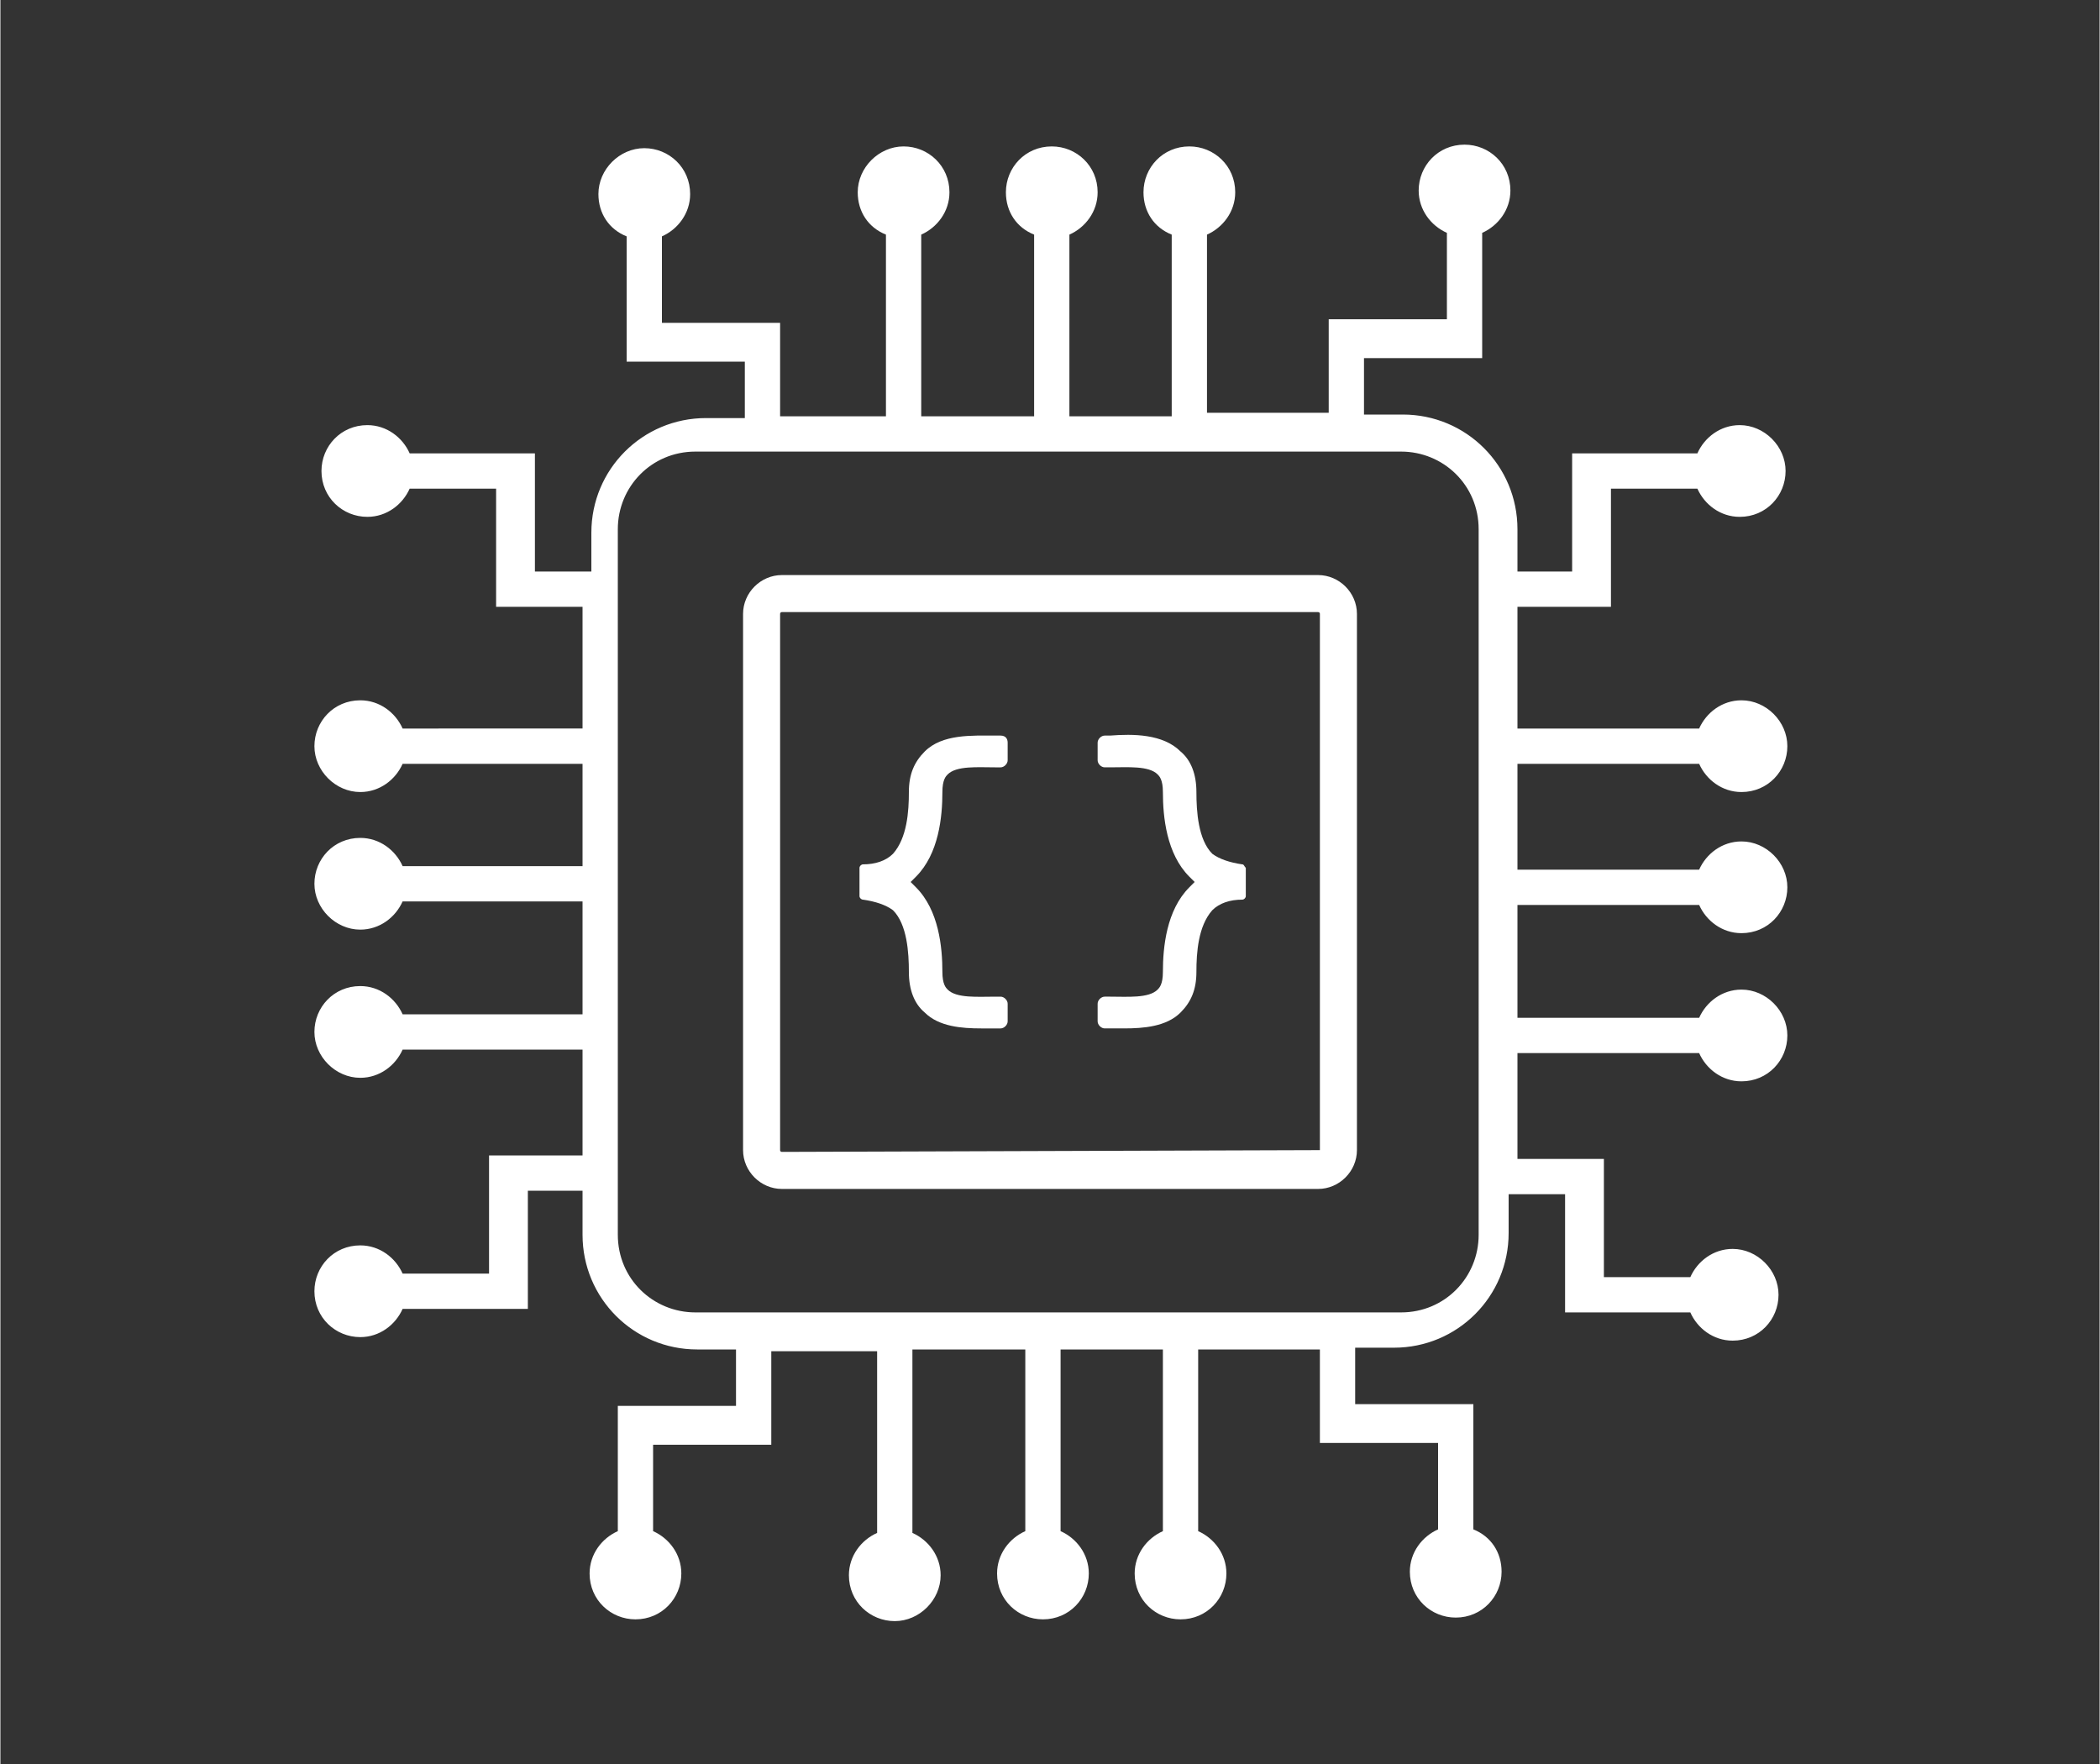
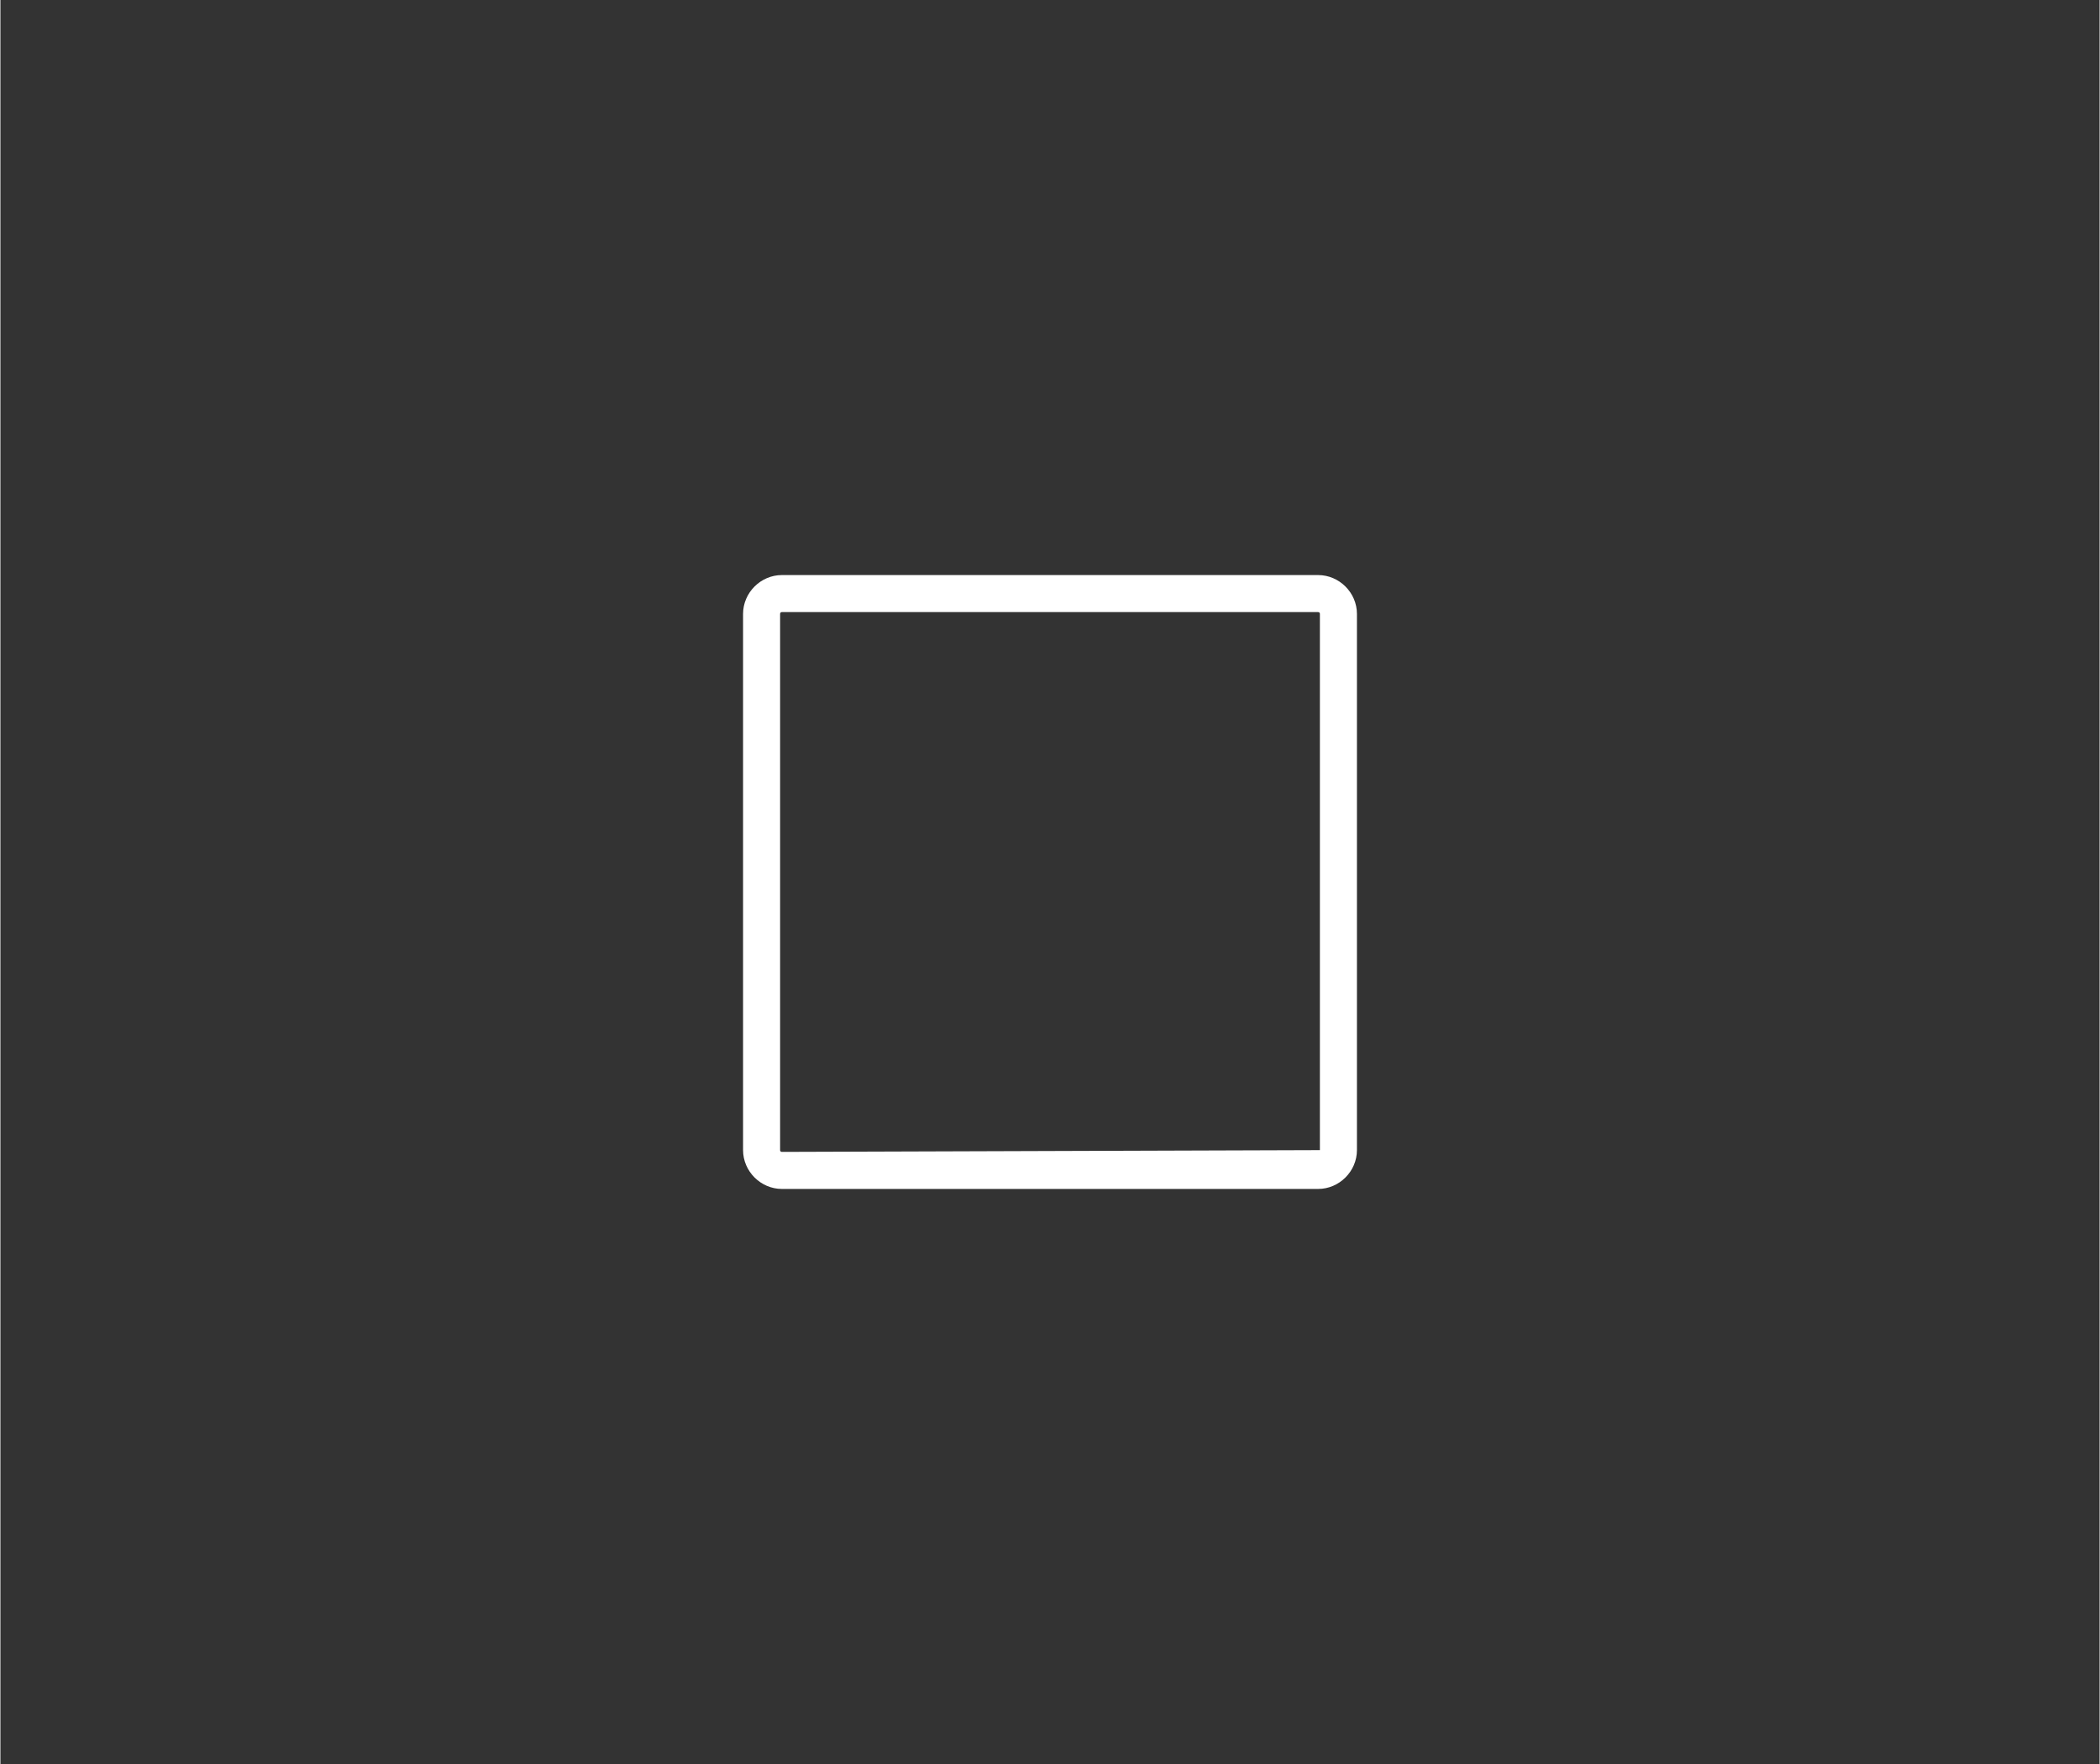
<svg xmlns="http://www.w3.org/2000/svg" version="1.1" id="a" x="0px" y="0px" viewBox="0 0 119 100" style="enable-background:new 0 0 119 100;" xml:space="preserve" width="400" height="336">
  <rect x="0" y="0" width="119" height="100" fill="#333333" stroke="none" />
  <style type="text/css">
	.st0{fill:#FFFFFF;}
</style>
-   <path class="st0" d="M86,43.3h10.3c0.4,0.9,1.3,1.6,2.4,1.6c1.5,0,2.6-1.2,2.6-2.6s-1.2-2.6-2.6-2.6c-1.1,0-2,0.7-2.4,1.6H86v-6.9  h5.3v-6.7h4.9c0.4,0.9,1.3,1.6,2.4,1.6c1.5,0,2.6-1.2,2.6-2.6s-1.2-2.6-2.6-2.6c-1.1,0-2,0.7-2.4,1.6h-7.1v6.7H86V30  c0-3.6-2.9-6.5-6.5-6.5h-2.2v-3.2H84v-7.1c0.9-0.4,1.6-1.3,1.6-2.4c0-1.5-1.2-2.6-2.6-2.6c-1.5,0-2.6,1.2-2.6,2.6  c0,1.1,0.7,2,1.6,2.4v4.9h-6.7v5.3h-6.9V13.3c0.9-0.4,1.6-1.3,1.6-2.4c0-1.5-1.2-2.6-2.6-2.6c-1.5,0-2.6,1.2-2.6,2.6  c0,1.1,0.6,2,1.6,2.4v10.3h-5.8V13.3c0.9-0.4,1.6-1.3,1.6-2.4c0-1.5-1.2-2.6-2.6-2.6c-1.5,0-2.6,1.2-2.6,2.6c0,1.1,0.6,2,1.6,2.4  v10.3h-6.4V13.3c0.9-0.4,1.6-1.3,1.6-2.4c0-1.5-1.2-2.6-2.6-2.6s-2.6,1.2-2.6,2.6c0,1.1,0.6,2,1.6,2.4v10.3h-6v-5.3h-6.7v-4.9  c0.9-0.4,1.6-1.3,1.6-2.4c0-1.5-1.2-2.6-2.6-2.6s-2.6,1.2-2.6,2.6c0,1.1,0.6,2,1.6,2.4v7.1h6.7v3.2h-2.2c-3.6,0-6.5,2.9-6.5,6.5v2.2  h-3.2v-6.7h-7.1c-0.4-0.9-1.3-1.6-2.4-1.6c-1.5,0-2.6,1.2-2.6,2.6c0,1.5,1.2,2.6,2.6,2.6c1.1,0,2-0.7,2.4-1.6h4.9v6.7H33v6.9H22.8  c-0.4-0.9-1.3-1.6-2.4-1.6c-1.5,0-2.6,1.2-2.6,2.6s1.2,2.6,2.6,2.6c1.1,0,2-0.7,2.4-1.6H33v5.8H22.8c-0.4-0.9-1.3-1.6-2.4-1.6  c-1.5,0-2.6,1.2-2.6,2.6s1.2,2.6,2.6,2.6c1.1,0,2-0.7,2.4-1.6H33v6.4H22.8c-0.4-0.9-1.3-1.6-2.4-1.6c-1.5,0-2.6,1.2-2.6,2.6  s1.2,2.6,2.6,2.6c1.1,0,2-0.7,2.4-1.6H33v6h-5.3v6.7h-4.9c-0.4-0.9-1.3-1.6-2.4-1.6c-1.5,0-2.6,1.2-2.6,2.6c0,1.5,1.2,2.6,2.6,2.6  c1.1,0,2-0.7,2.4-1.6h7.1v-6.7H33V70c0,3.6,2.9,6.5,6.5,6.5h2.2v3.2H35v7.1c-0.9,0.4-1.6,1.3-1.6,2.4c0,1.5,1.2,2.6,2.6,2.6  c1.5,0,2.6-1.2,2.6-2.6c0-1.1-0.7-2-1.6-2.4v-4.9h6.7v-5.3h6v10.3c-0.9,0.4-1.6,1.3-1.6,2.4c0,1.5,1.2,2.6,2.6,2.6s2.6-1.2,2.6-2.6  c0-1.1-0.7-2-1.6-2.4V76.5h6.4v10.3c-0.9,0.4-1.6,1.3-1.6,2.4c0,1.5,1.2,2.6,2.6,2.6c1.5,0,2.6-1.2,2.6-2.6c0-1.1-0.7-2-1.6-2.4  V76.5h5.8v10.3c-0.9,0.4-1.6,1.3-1.6,2.4c0,1.5,1.2,2.6,2.6,2.6c1.5,0,2.6-1.2,2.6-2.6c0-1.1-0.7-2-1.6-2.4V76.5h6.9v5.3h6.7v4.9  c-0.9,0.4-1.6,1.3-1.6,2.4c0,1.5,1.2,2.6,2.6,2.6c1.5,0,2.6-1.2,2.6-2.6c0-1.1-0.6-2-1.6-2.4v-7.1h-6.7v-3.2h2.2  c3.6,0,6.5-2.9,6.5-6.5v-2.2h3.2v6.7h7.1c0.4,0.9,1.3,1.6,2.4,1.6c1.5,0,2.6-1.2,2.6-2.6s-1.2-2.6-2.6-2.6c-1.1,0-2,0.7-2.4,1.6  h-4.9v-6.7H86v-6h10.3c0.4,0.9,1.3,1.6,2.4,1.6c1.5,0,2.6-1.2,2.6-2.6s-1.2-2.6-2.6-2.6c-1.1,0-2,0.7-2.4,1.6H86v-6.4h10.3  c0.4,0.9,1.3,1.6,2.4,1.6c1.5,0,2.6-1.2,2.6-2.6s-1.2-2.6-2.6-2.6c-1.1,0-2,0.7-2.4,1.6H86V43.3L86,43.3z M83.8,70  c0,2.4-1.9,4.4-4.4,4.4h-40c-2.4,0-4.4-1.9-4.4-4.4V30c0-2.4,1.9-4.4,4.4-4.4h40c2.4,0,4.4,1.9,4.4,4.4L83.8,70L83.8,70z" />
  <path class="st0" d="M74.7,32.6H44.3c-1.2,0-2.2,1-2.2,2.2v30.4c0,1.2,1,2.2,2.2,2.2h30.4c1.2,0,2.2-1,2.2-2.2V34.8  C76.9,33.6,75.9,32.6,74.7,32.6z M74.8,65.2C74.8,65.2,74.7,65.3,74.8,65.2l-30.5,0.1c0,0-0.1,0-0.1-0.1V34.8c0,0,0-0.1,0.1-0.1  h30.4c0,0,0.1,0,0.1,0.1V65.2z" />
-   <path class="st0" d="M56.7,41.7c-0.1,0-0.2,0-0.3,0c-1.3,0-3-0.1-4,0.9c-0.6,0.6-0.9,1.3-0.9,2.3c0,1.1-0.1,2.6-0.9,3.5  c-0.4,0.4-1,0.6-1.7,0.6c-0.1,0-0.2,0.1-0.2,0.2v1.6c0,0.1,0.1,0.2,0.2,0.2c0.7,0.1,1.3,0.3,1.7,0.6c0.8,0.8,0.9,2.4,0.9,3.5  c0,1,0.3,1.8,0.9,2.3c0.8,0.8,2.1,0.9,3.2,0.9c0.3,0,0.5,0,0.8,0c0.1,0,0.2,0,0.3,0c0.2,0,0.4-0.2,0.4-0.4v-1c0-0.2-0.2-0.4-0.4-0.4  c-0.1,0-0.2,0-0.3,0c-1,0-2.2,0.1-2.7-0.4c-0.1-0.1-0.3-0.3-0.3-1c0-1.4-0.2-3.5-1.5-4.8c-0.1-0.1-0.2-0.2-0.3-0.3  c0.1-0.1,0.2-0.2,0.3-0.3c1.3-1.3,1.5-3.4,1.5-4.8c0-0.7,0.2-0.9,0.3-1c0.5-0.5,1.7-0.4,2.7-0.4c0.1,0,0.2,0,0.3,0  c0.2,0,0.4-0.2,0.4-0.4v-1C57.1,41.9,57,41.7,56.7,41.7L56.7,41.7z" />
-   <path class="st0" d="M70.4,49c-0.7-0.1-1.3-0.3-1.7-0.6c-0.8-0.8-0.9-2.4-0.9-3.5c0-1-0.3-1.8-0.9-2.3c-1-1-2.7-1-4-0.9  c-0.1,0-0.2,0-0.3,0c-0.2,0-0.4,0.2-0.4,0.4v1c0,0.2,0.2,0.4,0.4,0.4c0.1,0,0.2,0,0.3,0c1,0,2.2-0.1,2.7,0.4c0.1,0.1,0.3,0.3,0.3,1  c0,1.4,0.2,3.5,1.5,4.8c0.1,0.1,0.2,0.2,0.3,0.3c-0.1,0.1-0.2,0.2-0.3,0.3c-1.3,1.3-1.5,3.4-1.5,4.8c0,0.7-0.2,0.9-0.3,1  c-0.5,0.5-1.7,0.4-2.7,0.4c-0.1,0-0.2,0-0.3,0c-0.2,0-0.4,0.2-0.4,0.4v1c0,0.2,0.2,0.4,0.4,0.4c0.1,0,0.2,0,0.3,0c0.3,0,0.5,0,0.8,0  c1.1,0,2.4-0.1,3.2-0.9c0.6-0.6,0.9-1.3,0.9-2.3c0-1.1,0.1-2.6,0.9-3.5c0.4-0.4,1-0.6,1.7-0.6c0.1,0,0.2-0.1,0.2-0.2v-1.6  C70.5,49.1,70.5,49,70.4,49L70.4,49z" />
</svg>